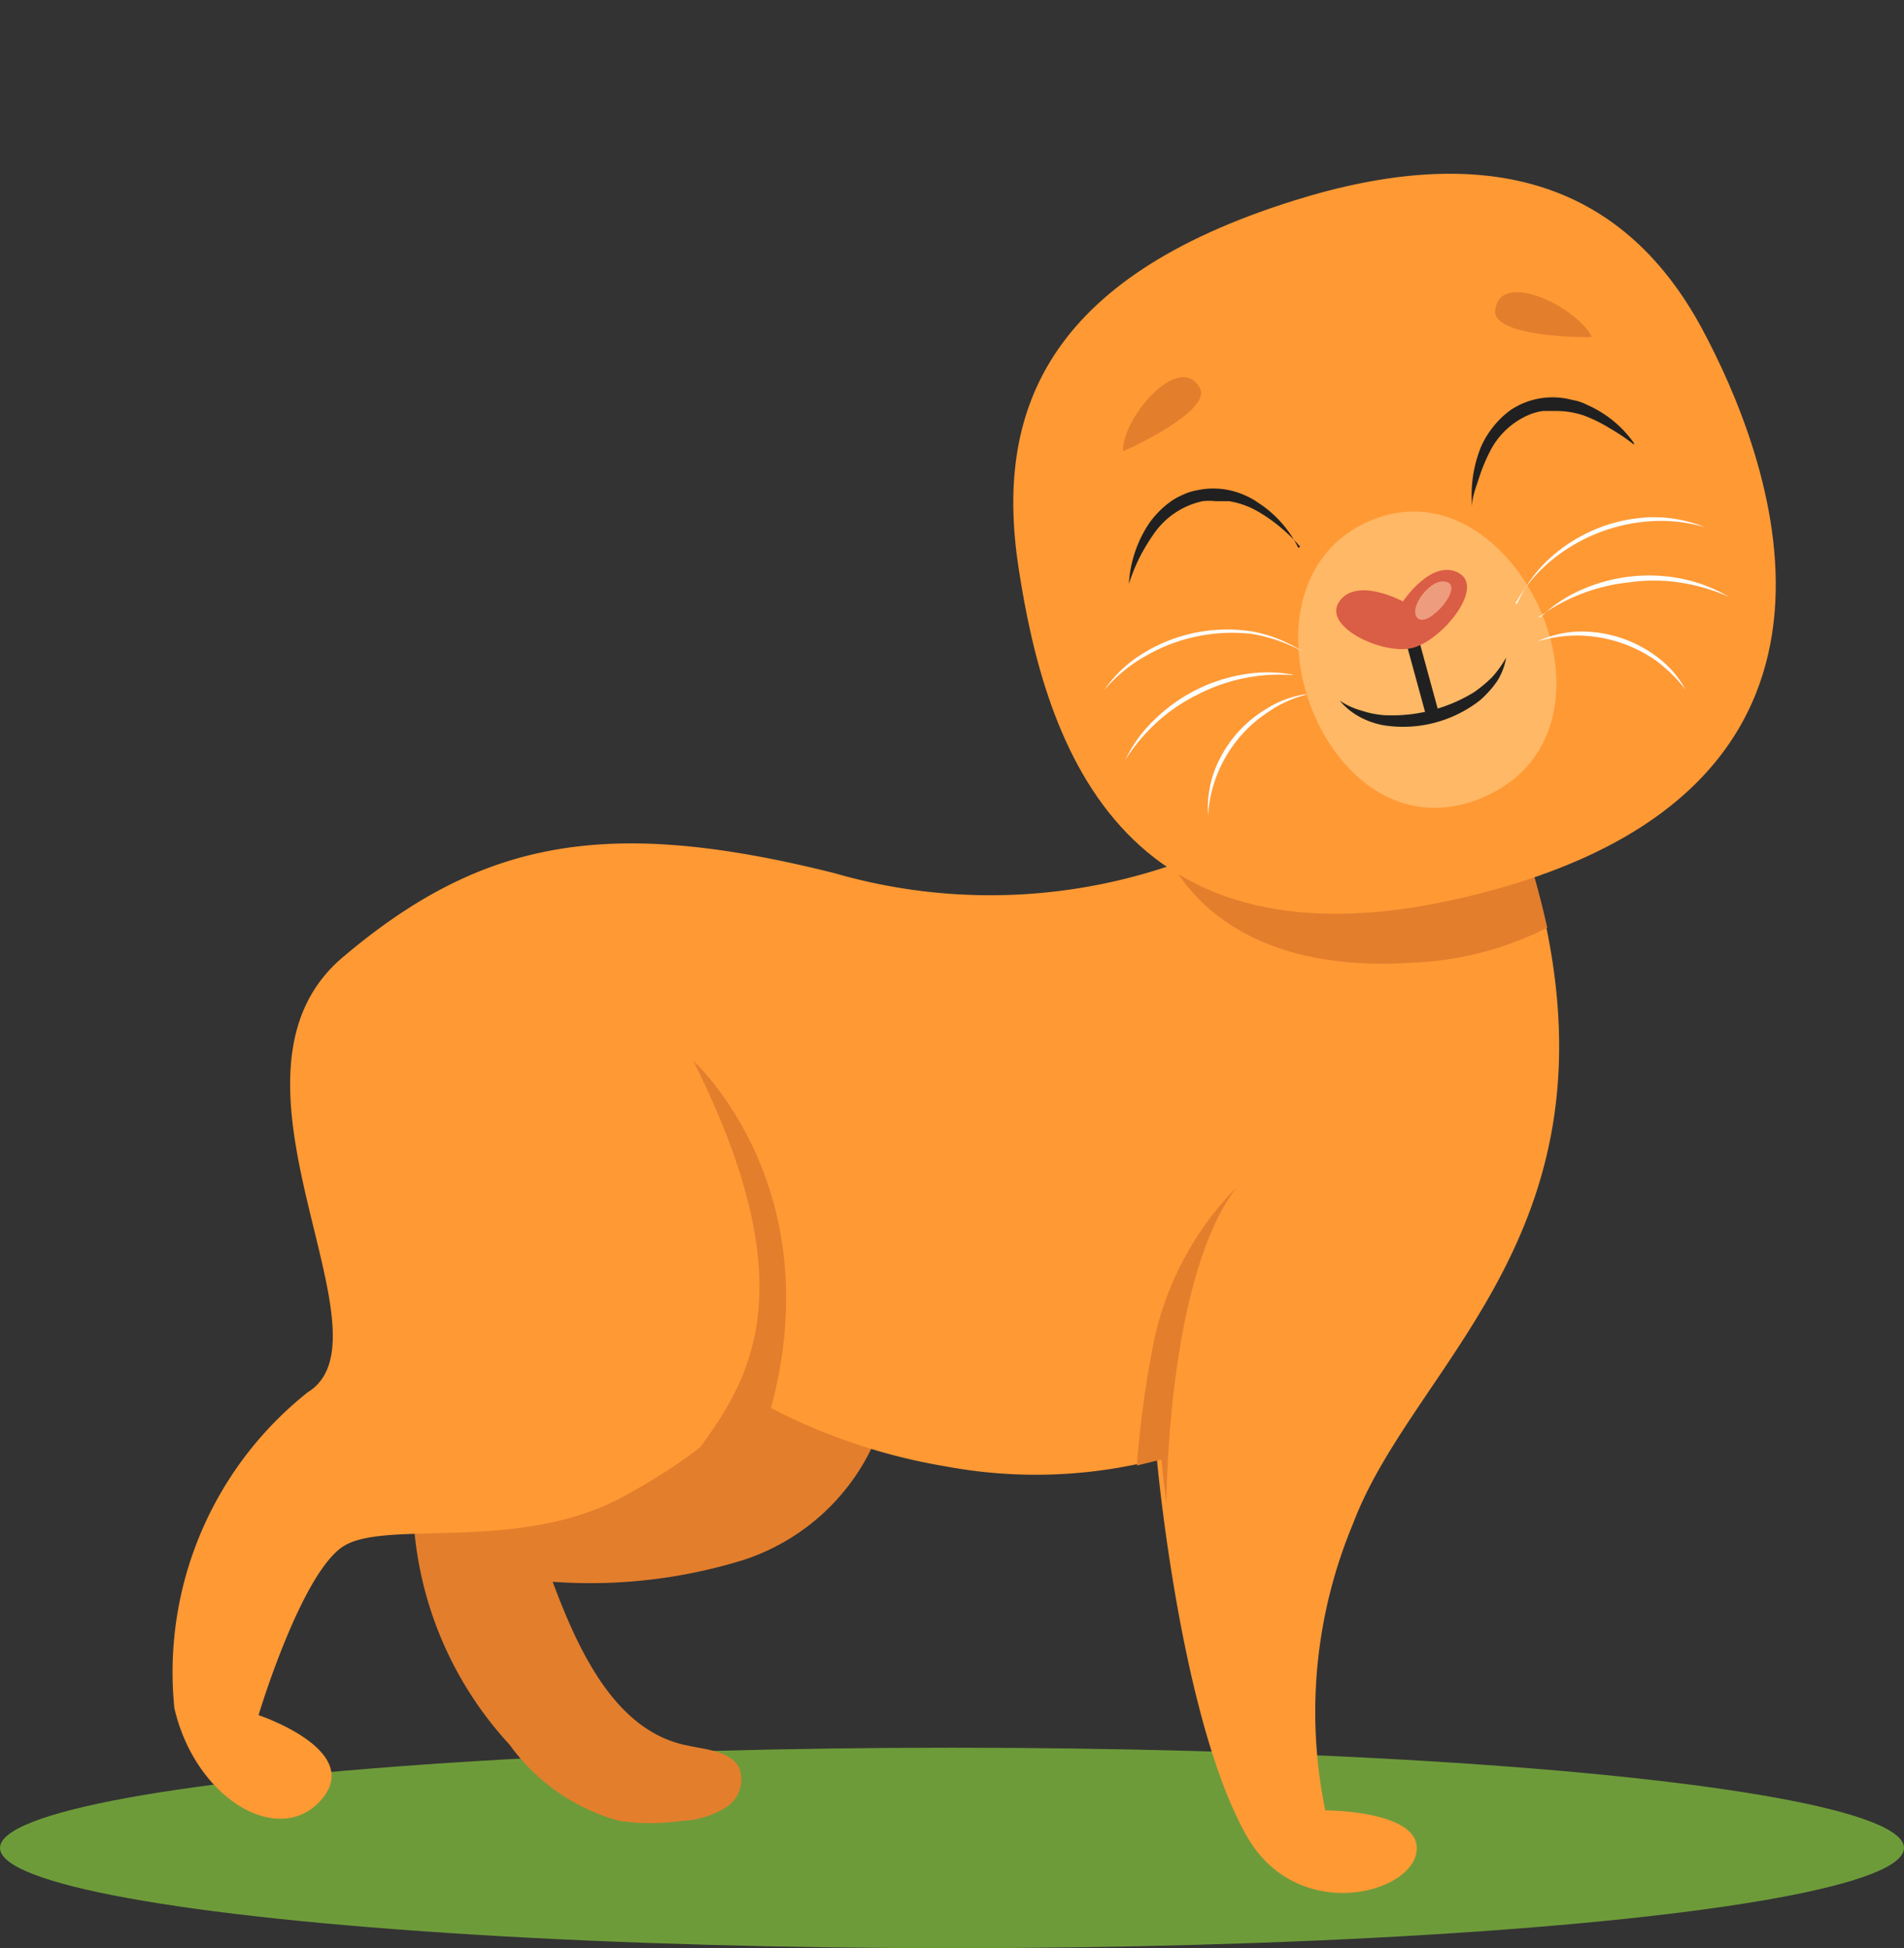
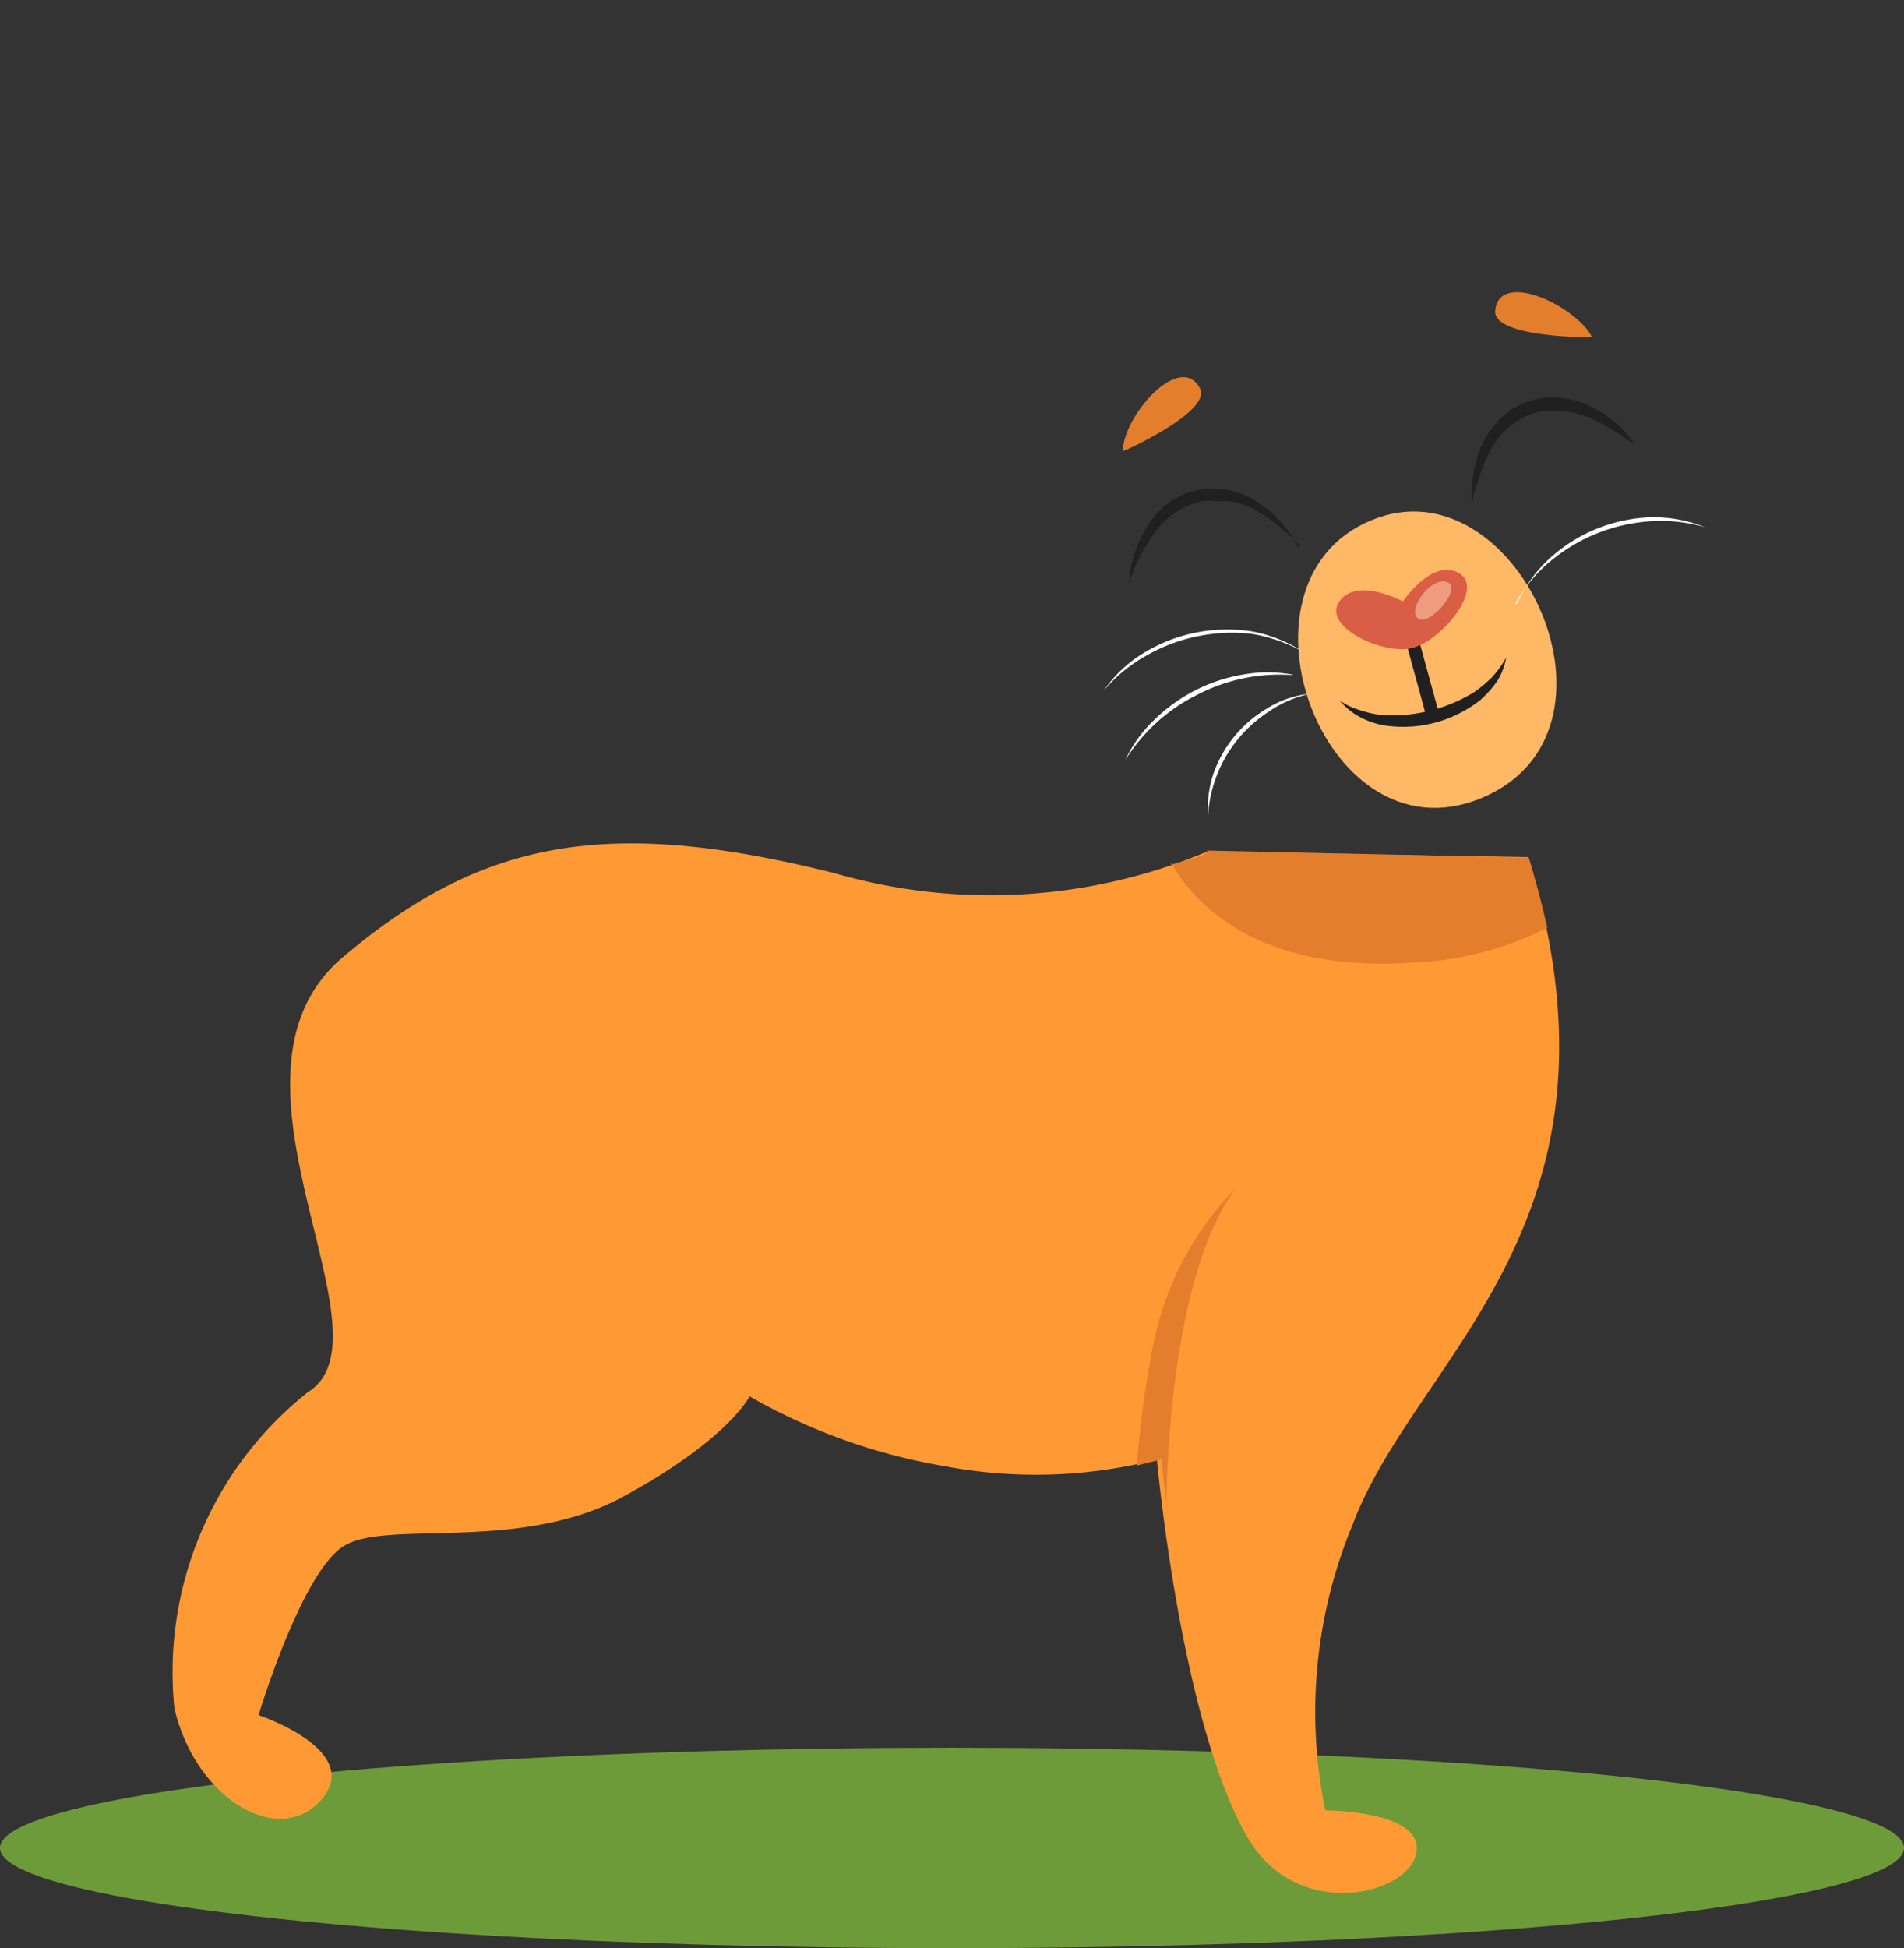
<svg xmlns="http://www.w3.org/2000/svg" viewBox="0 0 38 38.87">
  <rect x="0" y="0" width="38" height="38.87" fill="#333333" stroke="none" />
  <g id="Layer_2" data-name="Layer 2">
    <g id="Group_5199" data-name="Group 5199">
      <ellipse id="Ellipse_53" data-name="Ellipse 53" cx="19" cy="36.87" rx="19" ry="2" style="fill:#6e9b3a" />
      <rect x="0.64" width="36.51" height="37.81" style="fill:none" />
-       <path id="Path_16154" data-name="Path 16154" d="M17.52,28.61a4.33,4.33,0,0,1-2.7,2.52,10.35,10.35,0,0,1-3.79.43c.52,1.39,1.26,3,2.71,3.27.36.08.79.1,1,.41a.66.66,0,0,1-.25.82,1.82,1.82,0,0,1-.88.27,4.36,4.36,0,0,1-1.25,0,4,4,0,0,1-2.19-1.52A7.27,7.27,0,0,1,8.24,30,7,7,0,0,1,9.93,26a20.34,20.34,0,0,1,3.25-3Z" style="fill:#e37e2d" />
      <path id="Path_16155" data-name="Path 16155" d="M24.07,17a11.19,11.19,0,0,1-7.42.42c-4.48-1.12-7-.7-9.81,1.68s1.12,7.56-.7,8.68a7.13,7.13,0,0,0-2.66,6.3c.42,1.82,2.1,2.8,2.94,1.82s-1.26-1.68-1.26-1.68.84-2.8,1.68-3.36,3.5.14,5.6-1,2.52-2,2.52-2a11.78,11.78,0,0,0,3.93,1.4,9.76,9.76,0,0,0,4.2-.14s.47,5.25,1.82,7.56c1,1.68,3.22,1.12,3.36.28s-1.82-.84-1.82-.84A9.73,9.73,0,0,1,27,30.41c1.26-3.36,5.74-6,3.5-13.31Z" style="fill:#ff9934" />
      <path id="Path_16156" data-name="Path 16156" d="M23.37,17.25c.93-.23.7-.28.7-.28l6.44.14c.15.49.27.95.37,1.4a6.55,6.55,0,0,1-2.75.7c-2.24.14-3.92-.56-4.76-2" style="fill:#e37e2d" />
-       <path id="Path_16162" data-name="Path 16162" d="M25.83,4c3.71-1.16,6.5-.48,8.14,2.56,1.31,2.44,3.92,8.94-4.11,11.18-7.48,2.09-9-2.94-9.53-6.4-.48-3.11.54-5.79,5.5-7.34" style="fill:#ff9934" />
      <path id="Path_16163" data-name="Path 16163" d="M27.5,10.33c2.84-1,5.23,4.3,2.05,5.6s-5.23-4.48-2.05-5.6" style="fill:#ffb865" />
      <rect id="Rectangle_4012" data-name="Rectangle 4012" x="28.27" y="12.78" width="0.26" height="1.55" transform="translate(-2.57 7.97) rotate(-15.29)" style="fill:#202020" />
      <path id="Path_16164" data-name="Path 16164" d="M30.06,13.12a2.14,2.14,0,0,1-.28.39,2.6,2.6,0,0,1-.36.3,3.13,3.13,0,0,1-1.78.46,1.79,1.79,0,0,1-.46-.09,1.46,1.46,0,0,1-.44-.2,1.34,1.34,0,0,0,.39.32,1.62,1.62,0,0,0,.48.17,2.49,2.49,0,0,0,1.93-.5,2.05,2.05,0,0,0,.34-.38,1.28,1.28,0,0,0,.18-.47" style="fill:#202020" />
      <path id="Path_16165" data-name="Path 16165" d="M28,12s.57-.86,1.11-.57-.34,1.36-.93,1.5-1.8-.43-1.45-.93S28,12,28,12" style="fill:#da5d46" />
      <path id="Path_16166" data-name="Path 16166" d="M28.87,11.61c.35.1-.35.91-.57.73s.25-.83.57-.73" style="fill:#ed9d7d" />
      <path id="Path_16167" data-name="Path 16167" d="M23,26.91a6.2,6.2,0,0,1,1.68-3.22c-1.4,1.82-1.4,6.3-1.4,6.3l0,0c-.07-.54-.1-.87-.1-.87l-.49.12A20.65,20.65,0,0,1,23,26.91" style="fill:#e37e2d" />
-       <path id="Path_16168" data-name="Path 16168" d="M13.56,29.43c1.13-1.54,2.8-3.22.28-8.26,0,0,2.95,2.66,1.4,7.42Z" style="fill:#e37e2d" />
      <path id="Path_16169" data-name="Path 16169" d="M32.61,8.84a2.24,2.24,0,0,0-.93-.76,1,1,0,0,0-.3-.1,1.51,1.51,0,0,0-1.23.2,1.81,1.81,0,0,0-.44.46,1.82,1.82,0,0,0-.15.27,2.57,2.57,0,0,0-.18,1.19c0-.19.08-.38.14-.57A3.49,3.49,0,0,1,29.74,9a1.56,1.56,0,0,1,.79-.73,1.25,1.25,0,0,1,.26-.07l.14,0h.13a1.71,1.71,0,0,1,.55.09,3,3,0,0,1,.51.25,4.2,4.2,0,0,1,.49.33" style="fill:#202020" />
      <path id="Path_16170" data-name="Path 16170" d="M25.91,10.93a2.25,2.25,0,0,0-.8-.9,1.43,1.43,0,0,0-.27-.15,1.53,1.53,0,0,0-.94-.1,1.12,1.12,0,0,0-.31.1,1.2,1.2,0,0,0-.27.16,1.7,1.7,0,0,0-.24.22,1.64,1.64,0,0,0-.19.25,2.43,2.43,0,0,0-.36,1.14,3.6,3.6,0,0,1,.22-.54,4,4,0,0,1,.3-.49A1.59,1.59,0,0,1,24,10a1.09,1.09,0,0,1,.26,0h.14l.13,0a1.66,1.66,0,0,1,.53.18,3,3,0,0,1,.47.32,3.25,3.25,0,0,1,.42.41" style="fill:#202020" />
      <path id="Path_16171" data-name="Path 16171" d="M26,13a2.81,2.81,0,0,0-1-.4,3.2,3.2,0,0,0-2.16.42,2.56,2.56,0,0,0-.81.76,3,3,0,0,1,.85-.7A3.44,3.44,0,0,1,25,12.65,3.22,3.22,0,0,1,26,13" style="fill:#fff" />
      <path id="Path_16172" data-name="Path 16172" d="M25.8,13.46a2.8,2.8,0,0,0-1,0,3.31,3.31,0,0,0-1.76.9,2.69,2.69,0,0,0-.58.8,3.75,3.75,0,0,1,.63-.75,3.5,3.5,0,0,1,.81-.55,3.56,3.56,0,0,1,1.9-.39" style="fill:#fff" />
      <path id="Path_16173" data-name="Path 16173" d="M26.07,13.85a2,2,0,0,0-.79.29,2.45,2.45,0,0,0-1.06,1.29,2.19,2.19,0,0,0-.11.84,2.66,2.66,0,0,1,1.21-2.07,2.31,2.31,0,0,1,.75-.34" style="fill:#fff" />
      <path id="Path_16174" data-name="Path 16174" d="M30.24,12.05a3,3,0,0,1,.7-.85,3.47,3.47,0,0,1,2-.8,3.13,3.13,0,0,1,1.09.12,2.75,2.75,0,0,0-1.1-.2,3.16,3.16,0,0,0-2,.82,2.73,2.73,0,0,0-.65.9" style="fill:#fff" />
-       <path id="Path_16175" data-name="Path 16175" d="M30.7,12.32a3.7,3.7,0,0,1,1.81-.7,3.5,3.5,0,0,1,1,0,3.87,3.87,0,0,1,1,.29,3.1,3.1,0,0,0-.93-.36,3.33,3.33,0,0,0-2,.21,2.73,2.73,0,0,0-.83.55" style="fill:#fff" />
-       <path id="Path_16176" data-name="Path 16176" d="M30.68,12.8a2.86,2.86,0,0,1,.82-.12,2.78,2.78,0,0,1,1.55.5,3,3,0,0,1,.59.58,2,2,0,0,0-.55-.64,2.53,2.53,0,0,0-1.59-.52,2.15,2.15,0,0,0-.82.2" style="fill:#fff" />
      <path id="Path_16177" data-name="Path 16177" d="M31.77,6.72c-.32-.62-1.88-1.36-1.93-.5,0,.52,1.93.52,1.93.5" style="fill:#e37e2d" />
      <path id="Path_16178" data-name="Path 16178" d="M22.41,9c0-.69,1.14-2,1.54-1.25.24.46-1.54,1.27-1.54,1.25" style="fill:#e37e2d" />
    </g>
  </g>
</svg>